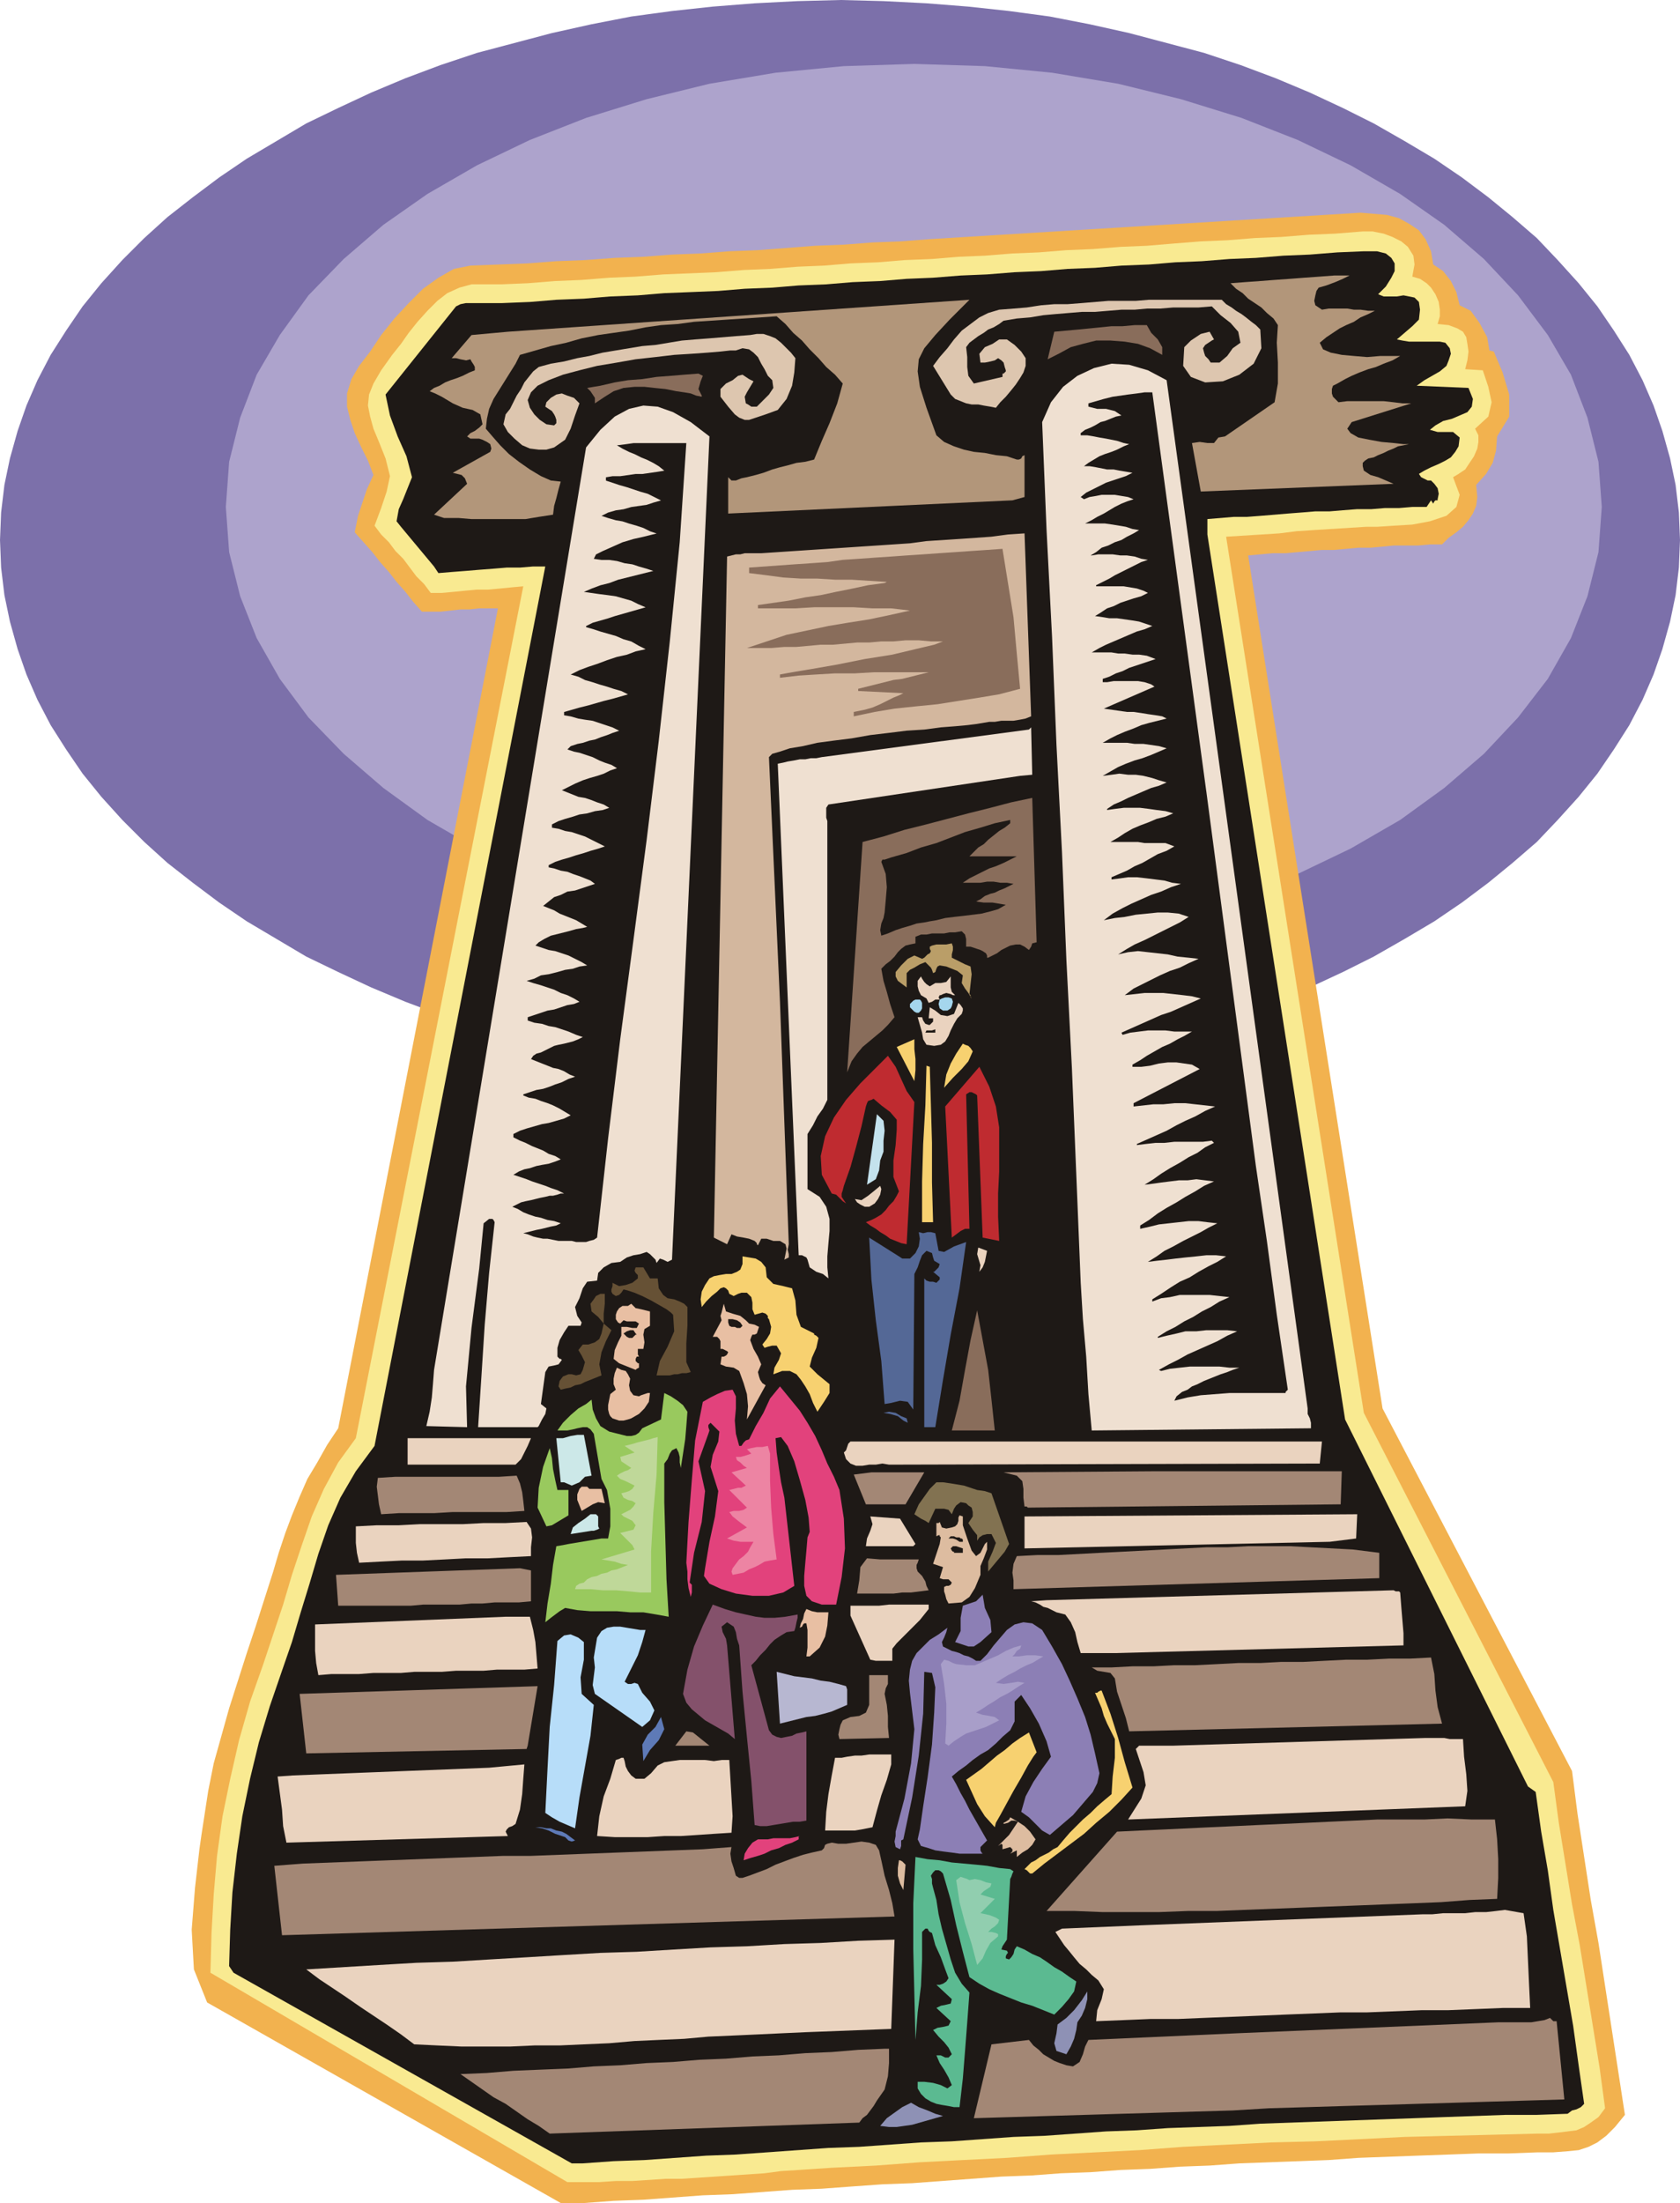
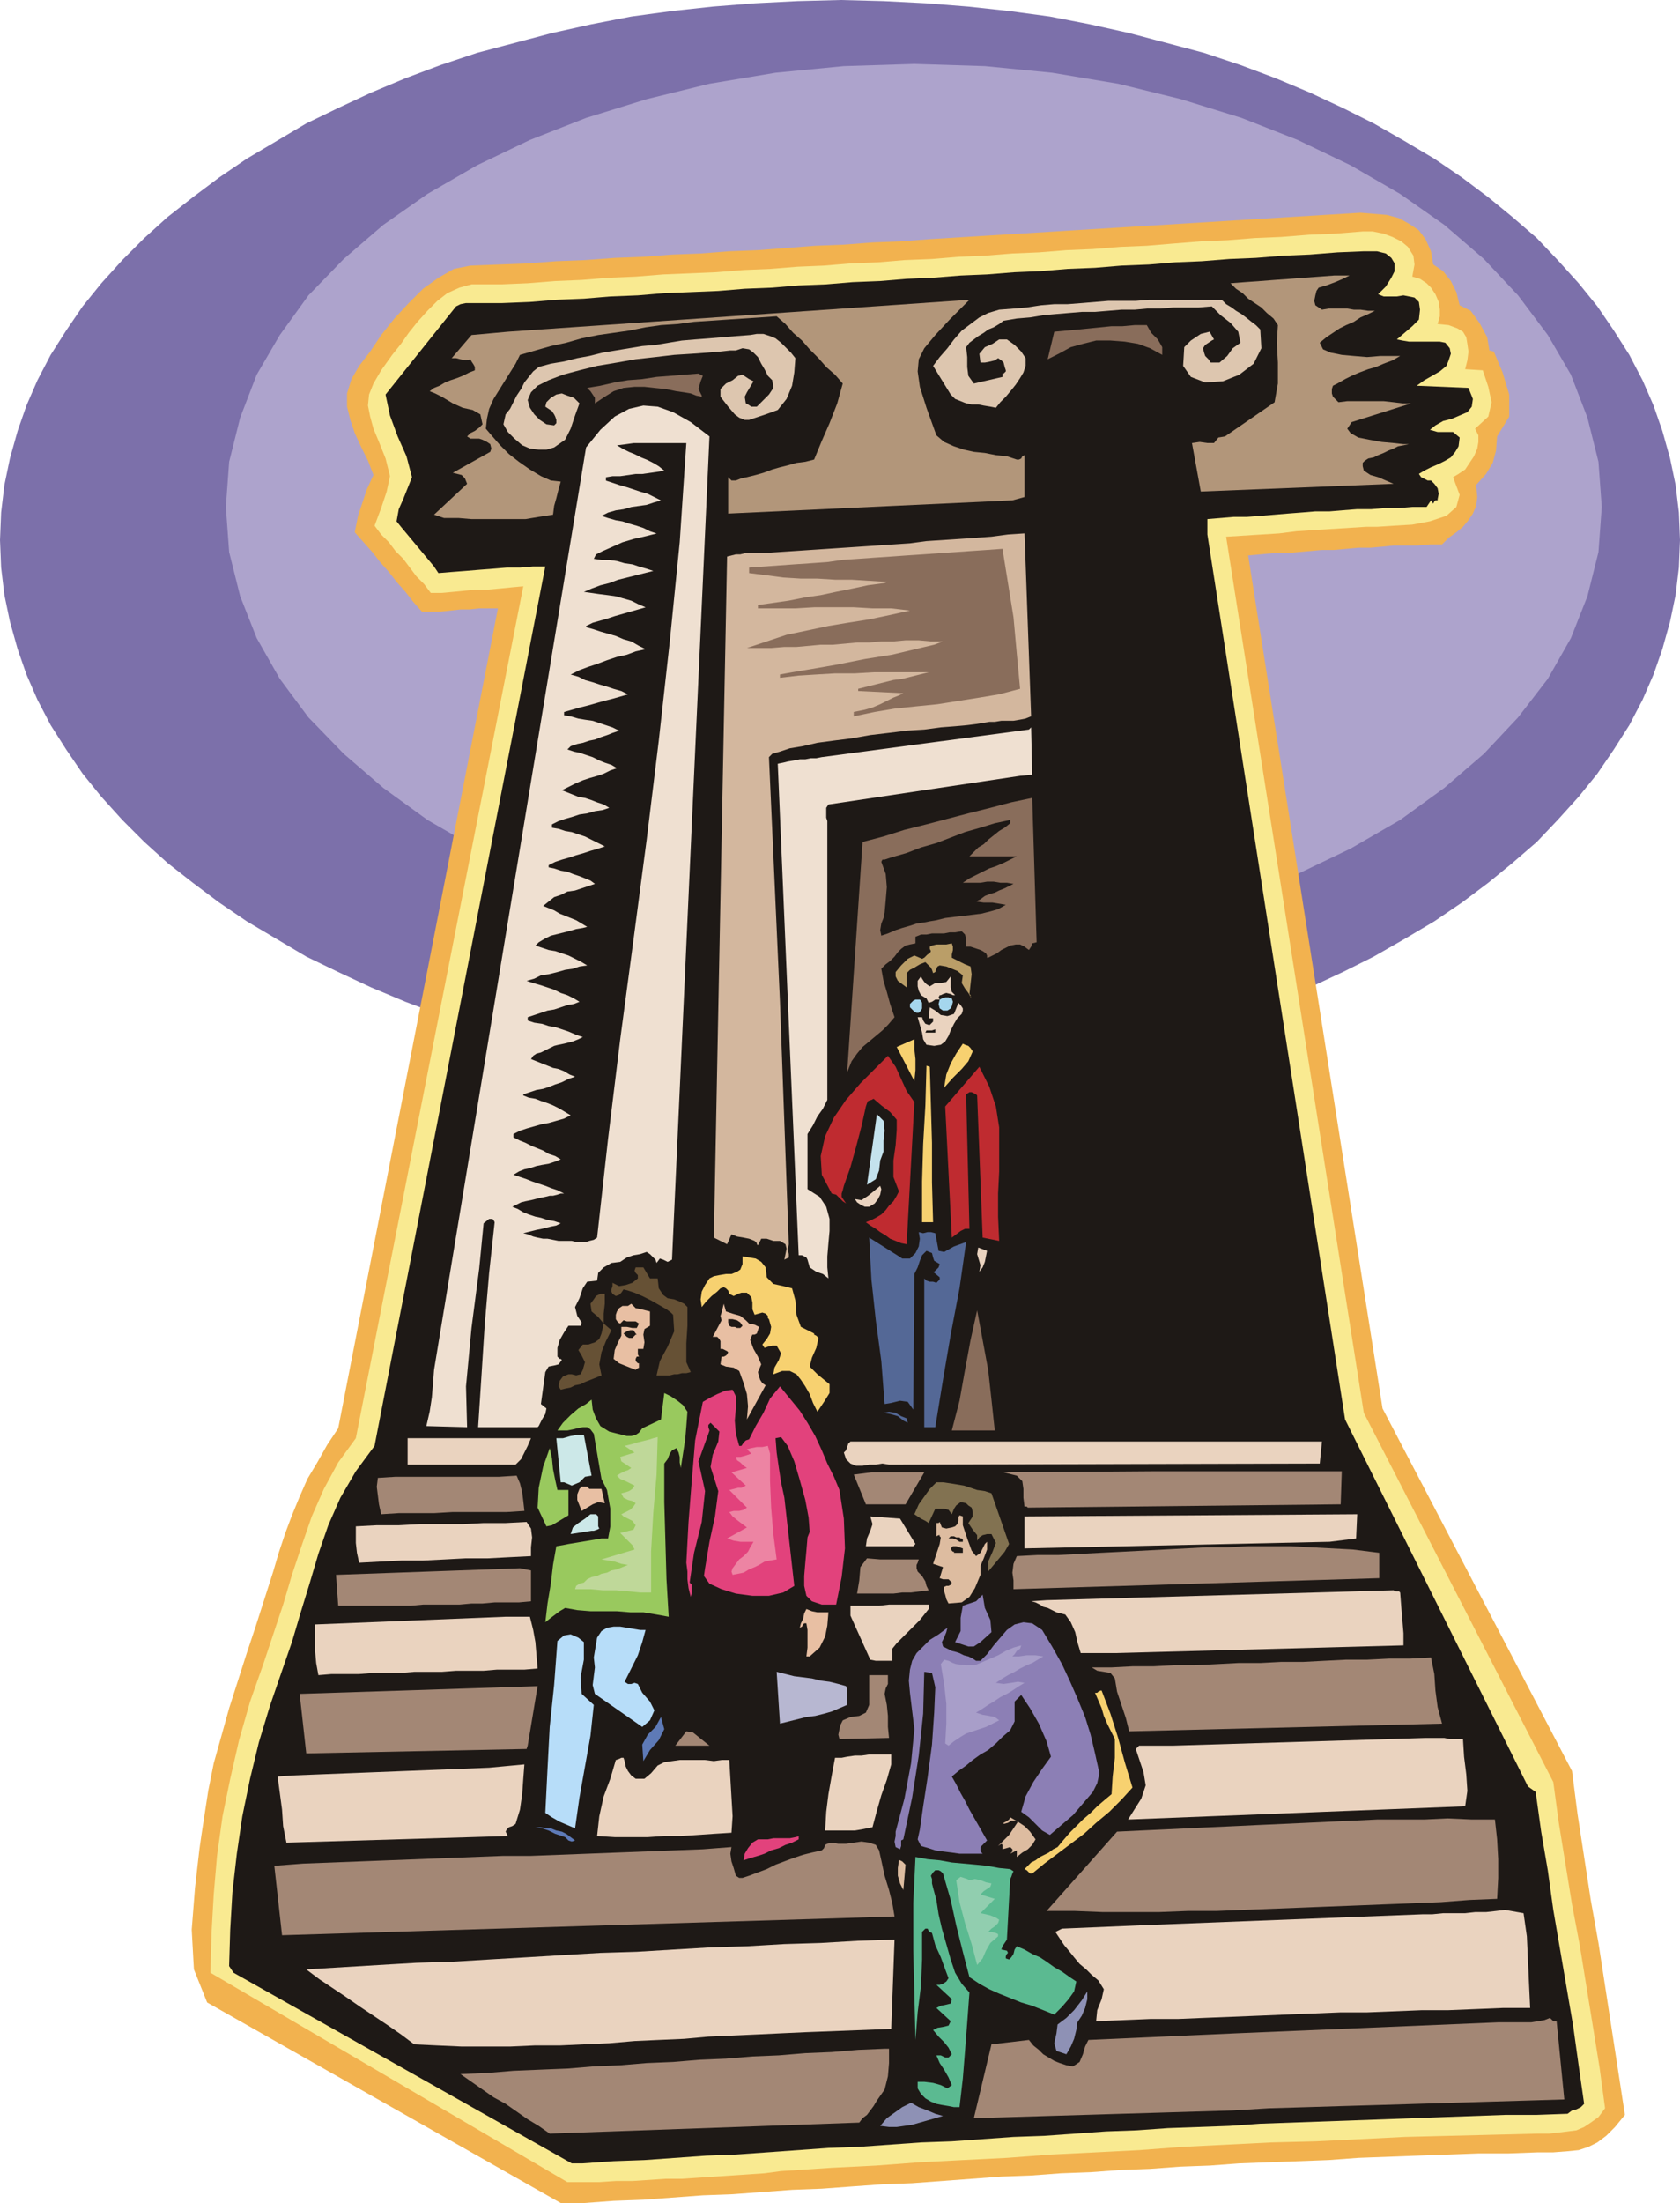
<svg xmlns="http://www.w3.org/2000/svg" fill-rule="evenodd" height="1.999in" preserveAspectRatio="none" stroke-linecap="round" viewBox="0 0 1525 1999" width="146.4">
  <style>.pen1{stroke:none}.brush6{fill:#1e1916}.brush7{fill:#b2967a}.brush8{fill:#ddc6af}.brush9{fill:#896d5b}.brush10{fill:#efe0d1}.brush13{fill:#ead3bf}.brush15{fill:#f7d170}.brush16{fill:#bf2b30}.brush18{fill:#546896}.brush20{fill:#e8bfa3}.brush21{fill:#e2427c}.brush22{fill:#99c95e}.brush23{fill:#cce8e8}.brush26{fill:#a38775}.brush28{fill:#ddbca0}.brush29{fill:#8c7fb5}.brush34{fill:#5e7ab7}.brush37{fill:#8e91b5}</style>
  <path class="pen1" style="fill:#7c70aa" d="m763 0 39 1 39 2 38 3 37 4 37 5 36 7 36 8 34 9 34 9 33 11 32 12 31 13 30 14 28 14 28 16 27 16 25 17 24 18 22 18 22 19 19 20 19 21 17 21 15 22 14 22 12 23 10 23 8 23 7 25 5 24 3 25 1 25-1 25-3 25-5 24-7 25-8 23-10 23-12 23-14 22-15 22-17 21-19 21-19 20-22 19-22 18-24 18-25 17-27 16-28 16-28 14-30 14-31 13-32 12-33 11-34 9-34 9-36 8-36 7-37 5-37 4-38 3-39 2-39 1-39-1-39-2-38-3-37-4-37-5-36-7-36-8-34-9-34-9-33-11-32-12-31-13-30-14-29-14-27-16-27-16-25-17-24-18-23-18-21-19-20-20-19-21-17-21-15-22-14-22-12-23-10-23-8-23-7-25-5-24-3-25-1-25 1-25 3-25 5-24 7-25 8-23 10-23 12-23 14-22 15-22 17-21 19-21 20-20 21-19 23-18 24-18 25-17 27-16 27-16 29-14 30-14 31-13 32-12 33-11 34-9 34-9 36-8 36-7 37-5 37-4 38-3 39-2 39-1z" />
  <path class="pen1" style="fill:#ada3cc" d="m830 58 64 2 61 6 60 10 57 14 55 17 51 20 48 23 45 26 40 28 36 31 31 33 27 36 21 36 15 39 10 40 3 41-3 41-10 40-15 38-21 37-27 35-31 33-36 31-40 29-45 26-48 23-51 20-55 17-57 14-60 10-61 6-64 2-64-2-62-6-60-10-57-14-55-17-51-20-48-23-45-26-40-29-36-31-32-33-26-35-21-37-15-38-10-40-3-41 3-41 10-40 15-39 21-36 26-36 32-33 36-31 40-28 45-26 48-23 51-20 55-17 57-14 60-10 62-6 64-2z" />
  <path class="pen1" style="fill:#f2b24f" d="m248 1426 5-17 6-18 6-16 7-17 7-16 9-15 9-16 10-15 145-744h-17l-9 1h-8l-9 1-9 1h-17l-8-9-7-9-8-9-7-9-8-9-7-9-8-9-8-9 3-15 4-12 4-12 6-13-5-13-6-12-6-13-4-12-3-12v-12l4-13 7-12 10-13 10-15 12-15 13-14 13-13 14-10 14-8 15-3 26-1 26-1 26-2 26-1 27-2 26-1 26-2 26-1 26-2 26-1 26-2 26-2 26-1 26-2 26-1 26-2 391-24 12 1 12 1 11 3 9 5 9 6 6 8 5 11 2 12 9 6 7 9 5 10 3 12 10 5 8 11 7 13 2 12 4 1 8 19 6 20v20l-11 18-1 13-3 11-6 10-9 10 1 11-1 8-3 7-4 6-5 6-6 5-7 5-6 6h-11l-11 1h-22l-10 1-11 1h-11l-11 1-11 1h-11l-11 1-11 1-11 1h-12l-11 1-11 1 122 774 172 329 5 39 6 39 6 39 7 39 6 39 6 39 6 39 6 39-9 11-8 8-8 6-8 4-9 3-10 1-13 1h-14l-27 1h-27l-27 1-28 1-27 1-27 1-27 2-27 1-27 1-27 1-27 2-27 1-27 2-27 1-27 2-27 1-27 2-27 1-27 2-27 2-27 2-27 1-28 2-27 2-27 1-27 2-27 2-27 1-27 2-27 2-27 1-27 2h-21l-321-182-12-30-2-36 3-38 4-35 2-14 2-13 2-13 2-13 5-25 7-25 7-25 8-25 8-25 8-24 8-25 8-25z" />
  <path class="pen1" style="fill:#f9ea91" d="m755 1967-15 1-15 1-16 1-15 2-15 1-15 1-15 1-15 1-15 1h-15l-15 1-15 1h-15l-15 1h-29l-324-190 1-36 2-35 3-35 5-36 7-34 8-35 10-35 12-34 9-27 9-27 8-27 9-27 9-26 11-25 13-24 16-22 152-773-11 1-10 1-11 1h-10l-11 1-10 1-11 1h-10l-6-8-7-7-6-8-6-8-7-7-6-8-7-7-6-8 6-16 5-15 3-14-4-16-6-15-5-12-3-11-2-10 1-10 4-10 7-12 10-14 8-10 7-10 8-10 9-10 9-9 9-7 11-5 11-3h27l24-1 25-2 24-1 25-2 24-1 25-2 24-1 24-1 25-2 24-1 25-2 24-1 24-2 25-1 24-2 25-1 24-2 24-1 25-2 24-1 25-2 24-1 25-2 24-1 24-2 25-2 24-1 25-2 24-1 25-2 24-1 25-2h9l10 2 8 3 8 4 6 5 5 8 1 8-2 11 7 2 6 4 4 4 4 6 3 7 1 7v6l-2 7 10 1 8 3 5 3 3 5 1 6 1 7-1 8-2 8 16 1 5 15 3 14-3 13-12 11 3 6v6l-1 6-3 7-4 6-4 6-6 4-5 3 6 16-3 11-9 8-15 5-16 3-17 1-15 1h-10l-16 1-16 1-16 1-15 1-16 2-16 1-16 1-16 1 125 795 172 335 5 37 6 37 6 37 7 37 6 37 6 37 6 37 5 37-6 8-7 5-6 4-7 3-8 1-8 1-9 1h-10l-40 1-41 1-40 1-40 2-41 2-40 1-40 2-40 2-40 3-40 2-40 2-40 3-40 2-39 2-40 3-40 2z" />
  <path class="pen1 brush6" d="m1251 267 5 2h12l6-1 5 1 5 1 4 4 1 7-1 9-6 6-7 6-7 6 5 1 6 1h28l5 1 4 5 1 5-2 6-2 5-6 5-7 4-7 4-7 5 47 2 4 10-1 7-4 5-7 3-7 3-8 2-7 4-5 4 7 2h14l6 5-1 8-3 5-4 5-5 3-6 3-7 3-6 3-5 3 2 3 2 1 4 2h3l3 3 3 4 1 5-1 5v1h-2l-1 1-1 2-2-3-4 6h-13l-12 1h-13l-12 1h-13l-13 1-12 1h-13l-12 1-13 1-12 1-12 1-13 1h-12l-12 1-12 1v14l125 803 166 333 7 5 5 36 6 35 5 36 6 35 6 35 6 35 5 36 5 35-3 3-4 2-4 1-4 3-28 1h-28l-28 1-28 1-27 1-28 1-28 1-28 1-28 1-28 1-28 2-28 1-28 1-28 2-28 1-28 2-28 2-28 1-28 2-28 2-28 1-28 2-28 2-28 1-28 2-28 2-28 2-27 1-28 2-28 2-28 1-28 2h-10l-307-173-4-6 1-33 2-34 4-35 5-34 7-34 8-33 10-33 11-32 9-26 8-27 8-26 8-27 9-26 11-25 14-24 17-23 149-767 6-31h-11l-12 1h-12l-12 1-13 1-12 1-13 1-12 1-4-6-5-6-5-6-5-6-5-6-5-6-5-6-4-5 2-11 4-9 4-10 4-10-5-19-8-18-7-19-4-19 8-10 8-10 8-10 8-10 8-10 8-10 8-10 8-10 4-2 5-1h33l25-1 24-2 25-1 24-2 25-1 24-2 25-1 24-1 24-2 25-1 24-2 25-1 24-2 25-1 24-2 24-1 25-2 24-1 25-2 24-1 24-2 25-1 24-2 25-1 24-2 24-1 25-2 24-1 25-2 24-1 25-2 24-1h12l8 2 5 4 3 5v7l-3 6-5 8-7 7z" />
  <path class="pen1 brush7" d="m1225 250-6 3-7 3-8 3-7 2-2 3-1 4-1 5 1 4 6 4 6-1h17l6 1h6l7 1h6l-6 3-7 3-6 4-7 3-6 3-6 4-6 4-6 5 3 6 7 3 10 2 11 1 12 1 12-1h18l-7 4-8 3-7 3-7 2-8 3-7 3-6 3-7 4-4 2-1 3v4l1 3 5 5 8-1h33l9 1 8 1h8l-54 17-4 6 3 4 7 4 10 2 11 2 11 1 9 1h5l-5 1-5 1-4 2-5 2-4 2-5 2-4 2-5 1-3 2-2 2v3l1 4 6 4 7 2 7 3 7 3-175 7-8-44 7-1 7 1h6l4-5 6-1 45-31 3-17v-19l-1-18 1-16-4-6-6-5-5-5-6-4-6-4-5-5-6-4-5-5 13-1 14-1 13-1 14-1 13-1 14-1 13-1h14z" />
  <path class="pen1 brush8" d="m1144 299 1 17-7 14-13 10-15 6-16 1-13-5-7-10 1-17 6-6 9-6 8-2 4 7-2 1-3 2-3 2-2 3 1 4 1 3 3 3 2 3h8l7-6 5-7 7-5-2-10-7-8-9-7-8-8-12 1h-23l-12 1h-12l-11 1h-12l-12 1-12 1h-12l-12 1-12 1-11 1-12 2-12 1-12 2-4 3-5 3-5 2-4 3-5 3-4 3-4 3-3 4 1 9v9l1 8 5 7 26-6v-3h1l1-1 1-1v-1l-1-3-1-4-2-2-3-2-3 2-4 1-5 1h-4l-1-8 5-6 7-3 6-4h7l7 5 6 6 4 6v7l-2 6-3 5-4 6-4 5-5 6-5 5-4 5-5-1-6-1-5-1h-6l-5-1-5-2-5-2-4-4-16-26 6-8 7-8 6-8 7-8 8-6 8-6 8-4 10-3 13-1 12-1 13-2 12-1h12l13-1 12-1 12-1h25l12-1h66l4 4 5 3 4 3 5 3 4 3 5 4 4 3 4 4z" />
  <path class="pen1 brush7" d="m850 395 7 6 9 4 9 3 9 2 10 1 10 2 10 1 9 3h2l2-1 1-2 2-1v38l-11 3-258 12v-33l3 3h4l5-2 5-1 8-2 7-2 8-3 7-2 8-2 7-2 8-1 8-2 7-17 7-16 7-18 5-18-7-8-8-7-7-8-8-8-7-8-8-7-7-8-8-7-15 1-15 1-15 1-15 1-15 1-15 2-15 1-14 2-15 3-14 2-14 2-15 3-14 4-14 3-14 4-14 4-4 8-5 8-5 8-5 8-5 8-4 9-2 9-1 9 6 7 7 8 8 8 9 7 10 7 10 6 9 4 9 1-2 7-2 8-2 7-1 8-13 2-12 2h-49l-12-1h-13l-9-3 30-28-2-5-3-3-4-1-4-1 34-19 1-3-1-4-3-2-4-2-3-1h-8l-3-2 3-3 4-2 4-3 3-3-2-9-7-4-9-2-9-4-5-3-5-3-6-3-5-2 4-3 5-2 5-3 5-2 6-2 5-2 6-3 5-2v-3l-1-2-2-3-1-2-4 1-5-1-4-1h-4l18-21 33-3 419-29-18 18-13 14-10 12-5 10-1 11 2 14 6 19 9 25z" />
  <path class="pen1 brush9" d="m1041 295 4 7 6 6 4 7v7l-11-6-11-4-12-2-13-1h-13l-12 3-11 3-11 6-10 5 6-25 11-1 11-1 10-1 10-1 10-1h10l11-1h11z" />
  <path class="pen1 brush8" d="m722 325-1 13-2 12-5 12-8 10-11 4-9 3-6 2h-4l-5-2-4-3-6-7-7-9v-7l5-5 6-3 5-4 4-1 3 2 3 2 4 2-3 5-3 5-2 4 1 6 2 1 3 2h5l5-5 6-6 4-6-1-7-4-4-3-6-3-5-3-6-4-4-4-3-6-1-6 2h-5l-9 1-12 1-14 1-16 1-17 2-18 2-17 3-18 3-16 4-15 4-13 5-10 5-6 6-3 7 2 7 4 6 5 5 6 4 7 1 2-2v-3l-1-3-1-2-2-3-3-2-3-2 1-4 4-4 5-3 5-1 5 2 3 1 3 1 2 2 3 3-4 11-4 12-5 10-10 7-7 2h-7l-8-1-7-3-7-6-6-6-4-7 2-9 4-5 3-6 3-6 4-6 3-6 4-5 4-5 5-4 11-3 12-2 12-3 11-2 12-3 12-2 12-2 12-2 12-1 12-2 12-2 12-1 13-1 12-1 12-1 13-1 6-1h6l6 2 5 2 5 4 4 4 5 5 4 5z" />
-   <path class="pen1 brush10" d="M1187 1278v5l2 4 1 4v5l-199 2-3-33-2-34-3-34-2-33-4-98-4-97-5-98-4-98-5-97-4-98-5-97-4-98 8-18 11-14 13-10 15-7 16-4 16 1 17 5 17 9 128 933z" />
  <path class="pen1 brush9" d="M637 359v1l-5-1-5-2-6-1-7-1-10-2-10-1-9-1h-9l-10 1-9 3-8 5-9 6v-5l-2-3-2-3-3-3 12-2 13-3 12-2 13-1 13-2 13-1 12-1 13-1 4 2-2 5-2 7 3 6z" />
  <path class="pen1 brush6" d="m1095 718 9 68 9 68 9 68 9 68 9 68 10 68 9 67 10 68-1 1-1 1v1h-51l-13 1-13 1-12 2-12 3 2-4 5-4 5-2 4-3 5-2 6-3 5-2 5-2 5-2 6-2 5-2 6-2h-9l-9-1h-27l-9 1-9 1-8 2-2-1 9-5 8-4 9-5 9-4 9-4 9-4 9-5 9-4-9-1h-19l-9 1h-10l-8 2-9 2-8 2v-1l8-5 8-4 8-5 8-4 8-5 8-4 8-5 9-4-9-1-9-1h-27l-9 2-8 1-8 3v-2l8-5 9-6 8-5 9-4 8-5 9-5 8-4 8-5-9-1h-9l-9 1-10 1-9 1-8 1-9 1-8 1 8-5 7-5 8-4 9-5 8-4 8-4 7-4 8-4-9-1-8-1h-9l-9 1-9 1-9 1-8 2-9 2v-3l8-5 8-6 8-5 9-5 8-5 9-5 8-5 9-4-8-1-8-1-8 1h-8l-8 1-8 1-7 1-8 1 8-5 7-5 8-5 9-5 8-5 8-4 7-5 8-4-2-2-8 1h-26l-9 1h-8l-9 1-8 1v-1l9-4 9-4 9-4 9-5 8-4 9-4 9-5 9-4-9-1-9-1-9-1h-10l-10 1h-9l-9 1-9 1v-3l60-31-7-4-7-1-7-1h-8l-8 1-8 2-8 1h-8v-2l7-4 6-4 7-4 7-4 7-3 7-4 6-3 7-4h-16l-8-1h-16l-8 1-8 1-7 2-1-2 9-4 9-4 9-4 9-4 9-3 9-4 9-4 9-4-8-2-8-1-9-1-9-1h-17l-9 1-9 1 8-6 8-4 8-4 8-4 9-4 9-3 8-4 9-4-9-1-10-1-9-2-9-1-9-1-9-1-9 1-9 2 8-5 7-4 9-4 8-4 8-4 8-4 8-4 8-5-9-3-10-1h-9l-10 1-10 1-10 2-9 1-10 2 8-6 9-5 8-4 9-4 9-4 9-3 9-4 9-3-8-1-7-2-8-1-8-1-9-1h-8l-7 1-8 1v-2l7-3 7-3 7-4 7-3 7-4 7-4 8-3 7-4-8-3h-19l-6-1h-25l7-4 6-4 7-4 7-3 8-3 7-3 8-2 7-3-7-2-8-1-7-1-8-1h-15l-8 1-7 1v-1l6-4 7-3 6-3 7-3 7-3 7-3 7-2 7-3-7-2-6-2-8-2-7-1h-7l-8-1-7 1-8 1 7-4 7-4 7-3 8-3 7-2 8-3 7-3 7-3-7-2-7-1-7-1h-8l-7-1h-22l7-4 6-3 7-3 8-3 7-3 7-2 8-2 8-2-4-2-6-1-7-1-6-1-7-1h-6l-7-1-7-1-7-1 46-20-3-2-6-2-6-1h-22l-6 1h-4v-3l6-2 6-3 6-2 6-3 6-2 6-2 6-2 6-2-8-3-7-1h-6l-7-1h-6l-6-1h-18l7-4 6-3 7-3 7-3 7-3 7-3 7-2 7-3-6-2-6-2-6-1-7-1-7-1h-7l-6-1-7-1 5-3 6-4 6-2 6-3 6-2 6-2 7-2 6-3-4-2-6-2-6-1-6-1h-25v-1l6-3 6-3 5-3 6-3 6-3 6-3 6-3 6-2-6-1-6-2-7-1h-6l-7-1h-13l-6 1h-1l5-3 5-4 6-2 6-3 6-2 5-3 6-3 5-3-6-1-6-2-6-1-6-1-7-1h-18l6-3 5-3 6-3 5-3 5-3 6-3 5-2 6-2-5-2-6-1-6-1h-12l-5 1-6 1-5 2-3-2 5-4 6-3 6-3 6-3 6-2 6-2 6-2 6-3-6-1-6-1-5-1h-6l-5-1-5-1-6-1h-5l4-3 5-3 5-3 5-2 6-2 5-2 6-3 5-2-5-1-6-2-5-1-5-1-6-1-5-1-6-1h-6v-2l4-3 5-2 4-2 5-3 4-1 5-2 5-2 5-1-3-2-3-2-4-1-4-1h-8l-4-1-4-1v-3l7-2 7-2 8-2 7-1 7-1 8-1 7-1h7l49 362z" />
  <path class="pen1 brush10" d="m587 1136-6 2-6 1-6 2-6 4-8 1-7 4-5 5-1 7-9 1-4 6-3 9-4 8 2 8 4 6-1 3h-11l-4 6-4 7-2 7v8l1 1 1 1h1l1 1-3 4-4 1-5 1-3 5-4 29 5 4-1 5-3 5-3 6-1 1h-54l3-46 3-47 4-47 5-46-1-2-1-1h-3l-5 4-4 41-7 54-5 53 1 37-37-1 3-13 2-13 1-12 1-13 138-837 13-16 13-12 13-7 13-3 13 1 14 5 16 9 17 13-34 747-4 2-4-2-3-1-3 4-1-3-2-2-3-3-3-2z" />
  <path class="pen1 brush6" d="m623 402-6 90-9 90-10 90-11 90-12 91-12 90-11 90-10 90-3 2-4 1-3 1h-9l-4-1h-12l-5-1-5-1h-4l-5-1-4-1-5-2-4-1 4-1 4-1 4-1 5-1 4-1 4-1 5-1 4-2-6-2-6-1-6-2-5-1-6-2-5-2-5-3-5-2 4-2 4-2 4-1 5-1 4-1 4-1 5-1 4-1h3l4-1 3-1h3l-6-3-6-2-5-2-6-2-6-2-5-2-6-2-6-2 5-3 5-2 5-1 6-2 5-1 6-1 6-2 5-2-5-3-6-2-5-3-5-2-5-2-6-3-5-2-6-3v-3l6-3 6-2 7-2 7-2 6-1 7-2 7-2 6-3-5-3-5-3-6-3-5-2-6-2-5-2-6-1-5-2v-1l6-2 6-2 6-1 6-2 5-2 6-2 6-3 6-2-5-2-5-3-5-2-5-1-5-2-5-2-5-2-5-2 2-3 3-2 4-1 4-2 4-2 4-2 4-1 5-1 4-1 4-1 5-2 4-2-6-2-7-3-6-2-6-2-6-1-6-2-7-1-6-2v-3l6-2 6-2 6-2 6-1 6-2 6-2 6-1 5-2-5-3-6-3-6-2-6-3-6-2-6-2-7-2-6-2 7-2 6-3 7-1 8-2 7-2 7-1 6-2 7-1-5-3-6-3-6-3-6-2-6-2-6-1-6-2-6-2 3-3 5-3 6-3 8-2 8-2 7-2 6-1 4-1-5-3-5-3-5-2-5-2-5-2-5-3-5-2-5-2 5-4 5-4 6-2 6-3 7-1 6-2 6-2 6-2-4-3-5-2-5-2-6-2-5-2-6-1-6-2-5-1v-2l6-3 6-2 7-2 6-2 7-2 6-2 7-2 6-2-6-3-6-3-6-3-6-2-6-2-6-1-6-2-6-1v-3l6-3 6-2 7-2 6-2 7-1 7-2 7-1 6-2-5-3-6-2-5-2-6-2-6-1-5-2-5-2-5-2 6-3 6-3 7-3 6-2 7-2 6-2 6-3 6-2-5-3-6-2-5-2-6-3-6-2-6-2-5-1-6-2 3-3 6-2 5-1 6-2 5-1 5-2 6-2 5-2 6-2-6-3-6-2-6-2-6-2-7-1-6-1-7-2-6-1v-3l7-2 7-2 8-2 7-2 7-2 8-2 7-2 7-2-6-3-7-2-6-2-7-2-6-2-7-2-6-3-7-2 8-4 8-3 9-3 8-3 9-3 9-2 8-3 9-2-6-3-7-4-7-2-7-3-7-2-7-2-6-2-7-2v-1l6-3 7-2 7-2 6-2 7-2 7-2 7-2 7-2-7-3-6-3-7-2-7-2-7-1-8-1-7-1-7-1 7-3 8-3 8-2 8-3 8-2 8-2 8-2 8-2-6-2-7-2-6-2-7-1-7-2-7-1h-7l-7-1 2-4 6-3 9-4 9-4 10-3 9-2 8-2 4-1-6-2-6-3-6-2-7-2-6-2-6-1-7-2-6-2 6-3 7-2 7-1 7-2 7-1 7-1 6-2 7-2-6-3-6-3-7-2-6-2-6-2-7-2-6-2-6-2v-3l6-1h7l7-1 7-1h6l7-1 7-1 6-1-5-4-5-3-6-3-5-2-6-3-5-2-6-3-5-3 8-1 7-1h48z" />
  <path class="pen1" style="fill:#d3b79e" d="m712 1143 1-5 1-5-1-4-5-3h-6l-6-2h-5l-3 6-1-1v-1l-1-1-1-1-5-2-5-1-6-1-5-2-4 9-12-6 12-618 4-1 4-1h4l4-1h15l15-1 15-1 15-1 15-1 15-1 15-1 15-1 15-1 15-1 15-2 15-1 15-1 15-1 14-1 15-2 15-1 6 166-5 2-5 1-6 1h-11l-6 1h-5l-6 1-6 1-8 1-11 1-13 1-15 2-16 1-16 2-17 2-17 3-16 2-15 2-13 3-12 2-9 3-7 2-3 3 5 111 5 111 4 110 4 110-1 5 1 4v3l-4 2z" />
  <path class="pen1 brush9" d="m775 646 5-1 5-1 7-2 7-3 6-3 6-3 5-2 4-2-41-2v-2l8-2 8-2 8-2 8-2 8-1 8-2 8-2 8-2h-50l-17 1h-18l-17 1-16 1-17 2v-3l11-2 18-3 23-4 25-5 25-4 21-5 17-4 8-3h-11l-11-1h-12l-11 1h-11l-11 1h-11l-11 1-11 1h-11l-11 1-11 1h-11l-12 1h-22l18-6 18-6 19-4 19-4 18-3 19-3 19-4 18-4-17-2h-17l-17-1h-36l-17 1h-34v-3l14-2 14-2 15-3 14-2 14-3 15-3 14-3 15-2 2-1-16-1-16-1h-15l-16-1h-15l-16-1-15-2-16-2v-5l14-1 14-1 14-1 15-1 14-1 14-2 15-1 14-1 15-1 14-1 15-1 14-1 15-1 14-1 15-1 14-1 5 31 5 31 3 33 3 32-19 5-18 3-19 3-19 3-20 2-19 2-18 3-19 4v-4z" />
  <path class="pen1 brush10" d="m926 704-174 26-2 3v9l1 3v253l-4 8-5 7-4 8-5 8v50l11 7 6 9 3 11v11l-1 11-1 12v10l1 10-5-4-6-2-6-4-2-7-1-2-2-1-2-1h-3l-19-446 5-1 4-1 6-1 5-1h5l5-1h5l5-1 188-25 2-2 1 43-11 1z" />
  <path class="pen1 brush9" d="m941 855-4 1-1 3-2 3-4-3-4-2h-4l-5 1-4 2-4 2-4 3-4 2-4 2h-1v-2l-1-2-3-2-2-1-3-1-3-1-3-1h-4v-7l-1-4-3-3-6 1h-5l-5 1h-11l-5 1h-5l-5 2v6l-5 1-4 1-4 3-3 3-3 4-4 4-4 3-4 4 2 11 3 10 3 11 4 12-6 7-5 5-6 5-6 5-6 5-5 6-5 7-4 10 14-209 19-5 19-6 20-5 19-5 19-5 20-5 19-5 19-4 4 131z" />
  <path class="pen1 brush6" d="M880 777h43l-6 3-6 3-7 3-6 2-6 3-6 3-6 3-6 4h16l6-1h6l6 1h6l6 1-4 2-4 2-5 2-4 2-4 1-5 2-4 3-4 2 7 1h8l6 1 6 1-7 4-7 2-8 2-8 1-8 1-9 1-8 1-8 2-6 1-5 1-7 1-6 2-7 2-6 2-7 3-6 2-1-5 1-6 2-5 1-5 1-11 1-12-1-12-4-11 1-2h2l3-1 3-1 14-4 13-5 14-4 13-5 13-5 14-4 13-4 14-3v3l-5 4-5 3-5 4-5 4-4 4-5 3-4 4-4 4z" />
  <path class="pen1" style="fill:#ba9e68" d="m864 856 1 3v3l-1 4v3l12 6 5 2 1 7-2 18 1 1v2l1 1-3-5-3-4-3-5 1-7-5-4-5-2-5-2-6-1-2 1-1 2-1 3-2 1-1-3-1-2-3-3-2-2-5 2-5 3-4 2-3 3v13l-4-3-4-3-2-4v-4l5-6 6-6 6-3 7 3 2-1 2-2 1-1 2-1 1-2-1-2v-2l2-1 4-1h9l5-1z" />
  <path class="pen1 brush13" d="M853 907h-4l-3 2-3 1-2-4-5-3-2-4-1-4v-5l3-4 1 2 2 3 2 2 3 2 5-3h5l5-1 4-5v10l1 4 3 3h-2l-2-1-4-1-3 1-2 1h-1l-1 2 1 2z" />
  <path class="pen1" d="m853 907 2-1 3-1h3l3 1 1 3-1 4-1 2-3 2h-4l-3-2-1-4 1-4zm-16 3v5l-1 2-2 2h-2l-2-1-2-2-2-2v-3l1-1 2-2 2-1h4l1 1 1 2z" style="fill:#a5d6ed" />
  <path class="pen1 brush13" d="m873 920-4 4-3 5-3 6-2 5-3 5-4 3-6 1-7-1-3-5-1-6-2-7-2-7h4l1 3 2 3 3 1h1l1-1 1-1 1-1v-3h-4l1-10 5 3 5 4 6 1 6-2 4-10 2 2 2 3v2l-1 3z" />
  <path class="pen1 brush6" d="M849 937h-9l1-2h5l3-1v3z" />
  <path class="pen1 brush15" d="m830 981-16-31 16-7v9l1 9v10l-1 10zm53-27-4 9-6 7-8 8-8 9 2-12 4-10 5-9 6-9 2 1 3 1 2 2 2 3z" />
  <path class="pen1 brush16" d="m830 1000-7 129-5-1-5-2-5-2-4-3-5-3-4-3-5-3-4-3 5-2 4-2 5-3 4-4 3-4 4-4 3-5 2-4-5-13v-15l2-14 1-14v-9l-6-7-8-6-7-6-2 1-3 1-1 2-1 3-4 18-5 19-5 18-6 17-1 4-1 3v3l2 3 2 3-3-2-3-3-3-3-4-1-9-17-1-17 4-18 8-17 11-16 13-15 13-13 12-12 7 10 5 11 5 11 7 10z" />
  <path class="pen1 brush15" d="m844 968 1 34 1 35v36l1 36h-10v-37l1-34 2-35 1-36 3 1z" />
  <path class="pen1 brush16" d="m892 1123-5-129-1-1-2-1-2-1h-2l-3 2 3 122h-4l-4 2-4 3-4 3-6-119 31-36 9 18 6 18 3 19v40l-1 20v21l1 22-15-3z" />
  <path class="pen1" style="fill:#c4e2ed" d="m802 1045-3 8-1 9-3 8-8 5 9-64 6 6 1 9-1 9v10z" />
  <path class="pen1 brush13" d="m800 1079-1 5-2 4-3 4-5 3h-4l-4-2-3-2-2-3 6 1 6-4 5-4 6-5 1 3z" />
  <path class="pen1 brush18" d="m849 1119 3 16 5 1 9-5 11-4-6 42-8 42-7 41-7 43h-10v-135l2 2 3 1h3l3 1 1-1 1-1 1-1v-2l-6-5h1l2-2 2-2 1-3-5-3-1-3-1-4-5-2-4 4-2 5-2 6-3 6-1 123-5-7-7-1-8 2-6 1-3-39-5-37-4-37-2-38 27 17 3 2h7l5-5 3-6 1-7-1-6 4 1 4-1h3l4 1z" />
  <path class="pen1 brush13" d="m896 1135-1 5-1 5-2 5-3 4 1-6-3-10 1-6 8 3z" />
  <path class="pen1 brush15" d="m695 1150 1 9 6 6 9 2 8 2 3 11 1 13 4 11 12 6v1l2 1 1 1 1 1-2 9-4 9-2 8 7 7 11 9v8l-5 8-6 9-4-8-3-8-4-7-4-6-4-5-6-3h-7l-8 3 1-6 4-7 2-6-4-7h-4l-4 1-3 1-2-3 4-5 3-5 1-6-2-7-1-1v-2l-2-2-3-1-7 2-2-5v-6l-1-5-4-4h-5l-3 1-4 2-4-2-1-3-2-2-2-1-3 1-3 3-5 4-5 5-4 5-1-7 1-7 3-6 4-6 4-2 5-1 6-1h5l5-2 3-2 2-5v-7l6 1 6 1 5 3 4 5z" />
  <path class="pen1" d="M624 1193v10l-1 16v17l4 9-4 1h-4l-4 1h-3l-4 1h-12l3-13 7-13 6-14-1-15-2-2-4-3-7-4-7-4-8-4-7-3-6-2-4-1-2 3-2 2-3 1-3-2-1-2v-2l1-3v-3l6 3 6-1 6-2 5-4v-3l-2-2-1-2 1-3h7l3 5 3 5h7l1 9 4 6 4 3 6 1 5 2 4 2 3 3v7zm-75-19v9l-1 9v9l7 6-5 10-4 10-2 11 2 10-5 2-5 2-5 2-4 2-5 1-4 2-5 1-4 1-2-3 1-5 3-4 5-2h3l4 1 4-1 2-4 2-7-3-6-3-5 4-5h5l6-2 4-3 2-5 2-9-5-6-6-5-1-7 3-4 2-3 4-2h4z" style="fill:#665135" />
  <path class="pen1 brush20" d="M590 1190v13l-5 3-1 5 1 7-1 6h-5v5l1 2h1-3l-1 2v2l1 1 1 1h1v4l-2 1-1 1-5-2-5-2-5-2-5-4 1-8 3-7 3-6v-8h5l5 1h4l2-4-3-2h-8l-3-1-3 3-2-1-2-3v-4l1-3 2-3 3-2h5l3-2 4 4 5 1 4 1 4 1zm87 8 3 3 5 1 4 2-2 6-2 1h-2l-1 2-1 3 3 8 4 7 3 7-3 7 1 4 1 3 2 3 3 2-17 31 1-12-1-11-3-10-4-11-5-3-7-1-5-2 1-7h2l2-1 1-1 1-2-1-1-2-1-2-1h-2v-7l-1-2-2-2h-4l8-15-1-4 1-3 1-4 1-4 2 7 6 2 7 2 5 4z" />
  <path class="pen1 brush9" d="M903 1298h-39l7-27 5-28 5-27 6-27 5 27 5 27 3 27 3 28z" />
  <path class="pen1 brush6" d="m674 1203-2 2h-3l-2-1h-3l-2-1-1-3v-3h4l4 1 3 2 2 3zm-97 7 1 1h-1l-1 1-2 2h-3l-2-1-2-2-1-1 3-2 3-1h3l2 3z" />
-   <path class="pen1 brush20" d="m572 1251-1 6 1 5 3 4 5 1 2-1 3-1 3-1h2l-1 8-4 6-5 5-7 4-3 1-4 1h-4l-3-1-3-1-2-2-1-2-1-4v-4l1-5 1-5 5-4-2-5v-5l1-5 2-5 4 2 4 1 2 3 2 4z" />
  <path class="pen1 brush21" d="m762 1352 4 26 1 27-3 26-5 25h-13l-9-3-5-5-2-9v-9l1-12 1-11 1-12 2-5-1-13-3-16-5-18-5-17-6-14-6-8-5 1 1 13 2 14 2 13 3 14 9 80-10 6-13 3h-15l-15-2-13-4-11-5-5-7 1-7 4-24 5-23 3-23-7-22 2-11 5-12 1-9-8-8-2 2v2l1 3-1 3-9 25 6 27-3 28-7 28-4 27 2 2v7l-1 4-2-8-1-8v-7l-1-8 2-37 3-38 3-36 7-35 7-4 6-3 7-3 7-1 3 6v11l-1 11 1 12 3 11h2l2-3 2-2 3-1 6-12 7-12 6-13 9-11 9 11 9 11 7 11 7 12 6 13 5 12 6 12 5 12z" />
  <path class="pen1 brush22" d="m624 1281-1 13-1 12-2 13-2 13-1-5v-5l-1-4-2-4-4 2-2 3-2 5-3 4v35l1 35 1 35 2 34-11-2-12-2h-12l-12-1h-24l-12-1-11-2-5 3-4 3-4 3-5 4 2-17 3-18 2-17 3-17 6-1 5-1 6-1 6-1 6-1 6-1 6-1h6l2-11v-16l-3-17-5-10-7-41-3-4-3-2h-4l-5 1-4 1-5 1h-9l5-7 7-7 7-6 7-4 5-4 1 9 3 8 4 7 8 5 4 1 4 1 4 1 4 1h4l4-1 3-2 3-4 17-8 3-24 6 3 6 4 5 4 4 6z" />
  <path class="pen1 brush18" d="m824 1291-4-2-5-4-7-2-6-1 5-1 6 1 5 3 5 2 1 4z" />
  <path class="pen1 brush23" d="m537 1339-6 1-5 5-7 3-7-3h-3l-4-40h6l7-2 6-1h6l7 37z" />
  <path class="pen1" style="fill:#bfd899" d="m597 1304-1 34-3 35-2 35v37h-10l-10-1-12-1h-12l-11-1h-14l1-3 3-2 4-1 3-3 4-2 5-1 4-2 5-1 4-2 5-1 5-2 5-2-6-1-6-2-6-1-6-1 30-9-2-4-4-4-4-4-3-3 4-1 4-1 4-1 2-4-3-4-4-2-4-2-2-2 4-2 4-2 3-3 2-3-3-2-4-1-4-2-2-4 4-1 3-1 3-2 2-3-4-2-4-2-5-2-3-3 3-2 4-2 3-1 3-2-3-2-3-2-3-2-1-4 13-4-9-6 4-1 4-1 3-1 4-1 4-1 4-1 3-1 4-1z" />
  <path class="pen1 brush13" d="m482 1305-3 7-3 6-3 6-5 5h-98v-24h112zm716 23-391 1-6-1-6 1h-6l-6 1h-6l-5-2-4-4-2-6 2-2 1-3 1-3 2-2h428l-2 20z" />
  <path class="pen1" style="fill:#ed84a3" d="M699 1319v25l1 24 2 24 3 23-6 1-5 1-5 3-4 2-5 2-5 3-5 1-5 1-1-3 1-3 3-4 3-4 4-3 4-4 2-4 3-5h-12l-6-1-6-2 18-10-4-3-4-3-5-4-3-4 4-1h5l4-1 3-2-16-16 4-1 4-1h3l4-2-13-12 14-4-3-2-3-3-3-2-1-3h4l4-1 3-1 3-1-4-4 4-1 5-1h5l5-1 2 7z" />
  <path class="pen1 brush22" d="M506 1352h10v23l-5 3-5 3-5 3-5 1-8-17 1-18 4-19 6-17 2 9 1 10 2 10 2 9z" />
  <path class="pen1 brush26" d="m1217 1365-284 3-1-1h-2l-1-8v-8l-1-7-5-5-4-1-4-1-4-1h-4l142-1h169l-1 30zm-395 0h-36l-11-27 8-1 8-1h48l-17 29zm-353-26 3 7 2 8 1 8 1 9-16 1h-49l-17 1h-32l-16 1-2-9-1-8-1-8 1-8 16-1h94l16-1z" />
  <path class="pen1" style="fill:#827251" d="m900 1355 16 46-4 7-5 6-5 6-5 6v-9l4-9 3-8-4-8h-4l-4 1-3 2-2 3v-5l-4-5-4-6 4-6v-4l-1-4-3-2-2-2-5-1-4 3-2 3-2 5-3-4-4-1h-8l-6 13-3-2-4-2-3-2-3-2 4-9 5-7 5-7 6-6h6l7 1 6 1 6 1 6 2 6 2 7 1 6 2z" />
  <path class="pen1 brush20" d="m546 1351 3 13-6-1-5 2-5 3-5 3-2-5-2-5v-5l2-5 2-2h5l2 2h11z" />
  <path class="pen1 brush13" d="m1207 1399-277 6v-29l302-2-1 22-24 3z" />
  <path class="pen1 brush23" d="m543 1385 1 2-2 1-3 1h-2l-19 3 2-6 5-4 6-4 5-4h5l2 2v9z" />
  <path class="pen1 brush28" d="M874 1376v8l4 12 4 11 4 5 4-3 2-4 2-4 2-2v7l-3 8-3 7v8l-5 12-5 8-7 5-12 1-2-4-1-4-1-3v-4l2-1h2l2-1 1-2-3-3h-5l-3-1 3-10-9-3 2-6 2-6 2-6 1-6-1-1v-1h-1l-2 1v1-13h2l1-1 2 5 4 1 5-1 3-1 2-2 1-3v-3l1-2 3 1z" />
  <path class="pen1 brush13" d="m831 1401-2 2h-43l1-7 3-7 2-6-2-7 27 2 14 23zm-349 11-20 1-19 1h-20l-19 1-20 1h-19l-20 1-19 1-2-9-1-9v-15l19-1h20l19-1h39l19-1h20l19-1 4 6 1 8-1 9v8z" />
  <path class="pen1 brush6" d="M874 1399h-3l-3-2-3-1h-4l2-2h3l2 1h3l1 1h1l1 1v2zm0 10h-8v-1h-1l-1-1-1-2 2-2h3l3 1 3 1v4z" />
  <path class="pen1 brush26" d="m1252 1432-332 10v-8l-1-7 1-8 3-7 19-1h19l19-1 19-1 20-1 19-1 19-1 19-1 19-1h19l19-1h38l19 1 19 1 19 1 24 3v23zm-419-6 4 4 3 5 1 4 2 4-8 1-8 1h-8l-8 1h-33l2-12 1-12 6-8 12 1h35l-1 3-1 2v3l1 3zm-351-1v28l-11 1h-22l-11 1h-10l-11 1h-33l-11 1h-66l-2-28 167-6 10 2z" />
  <path class="pen1 brush13" d="m1271 1445 1 13 1 12 1 12v11l-262 7h-31l-3-10-2-9-4-9-5-7-4-1-4-1-4-2-4-2-4-1-3-2-4-2-4-1 14-1 315-9 2 1h3l1 1z" />
  <path class="pen1 brush29" d="m890 1490-6 4h-5l-6-2-6-2 5-10v-12l2-11 12-4 6-6 2 12 5 11 1 11-10 9z" />
-   <path class="pen1" style="fill:#84516b" d="m721 1480-7 1-5 3-6 4-4 4-4 5-5 5-4 5-4 4 16 59 3 4 4 2 4 1 5-1 5-1 4-2 5-1 4-1v81l-6 1h-6l-6 1-6 1-6 1-6 1h-6l-5-1-3-40-4-40-4-41-3-42-2-6-1-6-2-5-6-4-5 4 1 5 3 6 1 6 7 85-6-5-7-4-7-4-7-4-6-5-6-5-5-6-3-8 4-22 6-21 8-19 9-19 11 4 10 3 9 2 9 2 8 1h9l10-1 11-2v3l-1 4-1 5-1 3z" />
  <path class="pen1 brush13" d="m843 1460-4 5-4 5-4 4-4 4-5 5-4 4-4 4-4 5v11h-15l-5-1-18-40v-9h26l9-1h36v4z" />
  <path class="pen1 brush20" d="m752 1463-1 12-2 10-5 10-9 8h-3l1-8v-16l-1-6h-2l-1 1-1 2-2 1 1-4 2-4 1-5 2-4 5 2 5 1h10z" />
  <path class="pen1 brush13" d="m481 1467 3 12 2 11 1 12 1 12-12 1h-25l-12 1h-25l-13 1h-25l-12 1h-25l-13 1h-25l-12 1-2-11-1-11v-24l173-7h22z" />
  <path class="pen1 brush29" d="m998 1609-2 9-4 8-6 7-6 7-6 7-7 6-7 6-7 6-7-4-6-6-6-6-7-5 4-14 7-13 8-12 8-11-4-14-7-16-8-14-8-12-6 6v18l-4 8-7 6-6 6-7 6-7 4-7 5-6 5-7 5-6 5 4 7 4 8 4 7 4 8 4 7 4 7 4 7 4 7-1 1-2 2-1 1-2 2v3l1 2 1 1h-21l-7-1-8-1-7-1-6-2-7-2-3-6 2-9 3-21 4-26 4-30 2-29 1-23-3-13-7-1-1 38-4 38-6 38-8 38-2 1v5l-1 3-4-2-1-5 1-5v-4l8-30 6-32 3-31-4-33-1-11 1-10 2-8 4-7 6-6 6-6 8-5 8-6-1 4-2 5-2 4 1 4 4 2 4 2 4 1 3 1 4 2 4 1 4 2 3 2h4l6-6 6-8 6-7 6-7 7-5 8-2 8 1 9 6 9 15 9 16 7 15 7 16 7 17 5 16 4 17 4 18z" />
  <path class="pen1" d="m586 1479-3 11-4 12-6 12-6 12 3 2h3l3-1 3 1 4 8 7 8 4 8-4 9-7 6-43-30-2-8 1-8 1-8-1-9 3-18 4-6 5-3 6-1h6l6 1 6 1 6 1h5zm-56 11v16l-3 16 1 15 11 10-3 28-5 28-5 28-4 28-7-3-7-3-7-4-6-4 2-40 2-38 4-38 3-40 6-5 6-1 7 3 5 4z" style="fill:#b7ddf9" />
  <path class="pen1" style="fill:#a89ec9" d="m927 1493-1 3-3 2-2 3-2 2h6l7-1h8l7 1-5 3-5 3-5 2-6 3-5 3-6 3-5 3-6 4 7 1 7-1 6-1 6 1-5 3-6 4-5 3-6 3-6 4-5 3-6 4-5 3 6 2 6 1 5 1 4 3-6 3-6 3-6 2-6 2-6 2-5 3-6 4-5 4-3-2 1-18v-18l-2-18-3-18 3-4 4 1 4 2 3 1 9 1h8l7-3 7-3 7-3 7-4 7-3 7-2z" />
  <path class="pen1 brush26" d="m1025 1571-3-12-4-12-4-12-2-12-4-5-6-1-6-1-5-3h18l19-1h19l19-1h19l20-1 19-1h20l19-1h20l19-1 20-1h19l20-1h19l19-1 3 15 1 15 2 15 4 15-284 7z" />
  <path class="pen1" style="fill:#b7b7d1" d="m768 1530 1 3v14l-7 3-7 3-7 2-8 2-8 1-8 2-8 2-8 2-3-47 8 2 8 2 8 1 8 1 8 2 8 1 8 2 7 2z" />
  <path class="pen1 brush26" d="M806 1520v8l-2 4-1 5 2 10 1 10v10l1 10-45 1-1-4 1-5 1-4 2-4 7-3 8-1 6-3 3-7v-27h17zm-327 64-1 3-200 4-6-54 216-7-9 54z" />
  <path class="pen1 brush15" d="m1000 1534 8 21 7 22 6 22 7 23-10 11-11 11-12 10-11 10-12 9-12 9-12 9-11 9h-2l-1-1-2-2-2-1 3-3 3-3 4-2 4-3 4-2 4-2 4-3 4-2 5-6 6-7 6-6 6-6 7-6 6-6 7-6 6-5 1-16 2-17v-17l-7-14-3-7-2-7-3-7-3-7h2l1-1 2-1h1z" />
  <path class="pen1 brush34" d="m600 1558 3 11-5 10-8 9-6 10-1-15 5-9 7-7 5-9z" />
  <path class="pen1 brush26" d="M644 1584h-31l10-13 6 1 5 4 5 4 5 4z" />
-   <path class="pen1 brush15" d="m941 1590-3 4-5 8-6 11-7 12-6 11-6 11-4 7-1 4-9-10-7-11-5-11-5-11 7-5 7-5 7-6 7-6 7-5 7-6 7-5 8-5 7 18z" />
  <path class="pen1 brush13" d="m1328 1578 1 16 2 16 1 15-2 14-306 12 12-19 4-12-2-12-7-21 3-3h31l229-7h17l5 1h12zm-519 23-4 14-5 14-4 14-4 15-5 1-5 1-6 1h-27l1-17 2-16 3-17 3-16h6l5-1 7-1h6l7-1h20v9zm-232 13h8l6-5 6-7 6-3 7-1 7-1h23l8 1 7-1h7l1 17 1 17 1 17-1 15-16 1-15 1-15 1h-15l-15 1h-30l-16-1 2-18 4-18 6-16 5-17 3-1 2-1h2l1 3 1 5 2 4 3 4 4 3zm-118 48 2 4-201 6-3-15-1-15-2-15-2-15 14-1 178-7 32-3-1 13-1 14-2 14-4 13-3 2-3 1-2 2-1 2z" />
  <path class="pen1 brush28" d="m940 1669-3 5-4 4-5 3-5 4v-6l-6 3 1-1 1-1v-2l-2-2-7 2v-4l-1-1-3 2 5-5 5-5 4-6 4-6-3-1h-3l-3 2-4 1v-1l2-1 3-2 1-2 7 4 6 4 5 5 5 7z" />
  <path class="pen1 brush26" d="m1357 1651 2 18 1 18v17l-1 19-25 1-26 2-25 1-26 1-25 1-26 1-25 1-26 1-26 1-25 1h-26l-26 1h-51l-25-1h-26l8-9 8-9 8-9 8-9 8-9 8-9 8-9 8-9 21-1 22-1 21-1 21-1 22-1 21-1 22-1 22-1 21-1 22-1 21-1h43l21-1 22 1h21z" />
  <path class="pen1 brush34" d="m522 1670-3 1-3-1-3-3-3-1-6-2-6-3-6-2-6-1h5l5 1h4l5 2 5 1 4 2 4 3 4 3z" />
  <path class="pen1 brush21" d="M726 1666h-1v3l-6 3-6 2-6 3-7 2-6 3-6 2-7 2-6 2 1-6 3-5 4-5 5-3h9l5-1h15l5-1 4-1z" />
  <path class="pen1 brush26" d="m800 1688 3 14 4 13 3 12 2 12-556 17-7-63 26-2 26-1 26-1 26-1 26-1 26-1 26-1 26-1h25l26-1 26-1 26-1 26-1 26-1 26-1 26-2-1 6 1 7 2 6 2 7 3 2h3l3-1 3-1 8-3 8-3 8-4 8-3 8-3 9-3 8-2 9-2 2-2 1-3 2-1 4-1 6 1h7l7-1 7-1 7 1 6 2 3 5 2 9z" />
  <path class="pen1" style="fill:#5bba91" d="m917 1696 3 2-1 2-1 3-1 2-3 55-2 3-2 3-1 3 5 1 1 2-1 1-1 2v2l3 1 2-2 2-3 1-4 2-3 7 3 7 4 7 3 6 4 7 5 7 4 7 5 6 4-2 9-5 7-6 7-7 7-10-4-10-4-10-3-10-4-10-4-9-4-9-5-9-6-6-23-6-24-5-23-7-24-2-2-2-1h-3l-2 2-2 3 1 3v4l1 4 3 11 2 13 3 13 4 14 4 14 4 12 6 10 7 8-2 27-2 26-2 25-3 26h-5l-5-1-6-1-5-1-5-2-5-3-4-4-3-5v-6h6l8 1 7 2 6 3 4-3-3-7-4-7-4-6-3-7h4l4 2h3l3-3-3-6-4-5-5-5-5-6 4-2 6-1 4-1 2-4-13-12 4-2 5-1 4-1 1-4-14-13h3l3-1 3-2 2-3-3-8-4-11-5-11-3-11-2-1-1-1-1-2h-2l-3 3v25l-1 24-3 24-2 25-1-41-1-41v-42l2-42 11 2 11 1 11 2 11 1 11 1 10 1 11 2 10 1z" />
  <path class="pen1 brush28" d="m822 1692-2 23-3-6-2-7v-7l1-7h1l2 1 1 1 2 2z" />
  <path class="pen1" style="fill:#91ceaf" d="m900 1709-1 3-3 2-3 2-3 3 13 4-13 13 5 1 4 1 5 2 3 2-1 3-3 3-3 2-3 3h3l4 1 2 1v2l-7 6-4 7-3 7-5 6-5-19-6-19-5-19-3-20 4-3 3 1 3 1 2 1 5-1 5 1 5 2 5 1z" />
  <path class="pen1 brush13" d="m1383 1736 3 21 1 22 1 22 1 21h-25l-24 1-25 1h-24l-25 1-25 1h-24l-25 1-25 1-24 1-25 1-25 1-24 1h-25l-24 1-25 1 1-10 4-10 2-9-5-8-6-5-5-5-6-5-5-6-4-5-5-6-4-6-4-6 6-3 71-3 256-10h9l10-1h20l9-1h10l9-1 8-1 17 3zm-574 105-78 3-22 1-21 1-22 1-23 1-22 2-23 1-22 1-23 2-23 1-22 1h-23l-22 1h-44l-22-1-21-1-12-9-13-9-12-8-12-8-13-9-12-8-12-8-12-9 33-2 33-2 34-2 33-1 33-2 34-2 33-2 34-2 33-1 33-2 34-2 33-1 34-2 33-1 34-2 33-1-3 81z" />
  <path class="pen1 brush37" d="m978 1835-1 7-2 8-3 7-4 7-9-3-2-7 2-9 1-8 8-6 7-7 7-9 5-8v7l-2 8-3 7-4 6z" />
  <path class="pen1 brush26" d="m1413 1834 7 71-33 1-34 1-33 1-34 1-33 1-34 1-33 1-34 1-33 2-34 1-33 1-34 1-33 1-34 1-33 1-34 1 16-67 34-4 4 5 5 4 4 4 5 3 5 3 5 2 6 2 6 1 6-4 3-7 2-7 3-6 134-6 238-10h30l6-1 6-1 5-2 2 2 1 1h3zm-606 25v13l-1 12-3 12-7 10-3 5-3 4-3 4-4 3-3 4-281 10-10-7-10-6-10-7-10-7-11-6-10-7-10-7-10-7 24-1 24-2 24-1 25-1 24-2 24-1 24-2 24-1 24-2 24-1 24-2 24-1 24-2 24-1 24-2 24-1h4z" />
  <path class="pen1 brush37" d="m856 1920-7 2-7 2-7 2-7 2-7 1-7 1h-7l-8-1 6-7 7-5 7-5 8-4 7 4 8 3 7 3 7 2z" />
</svg>